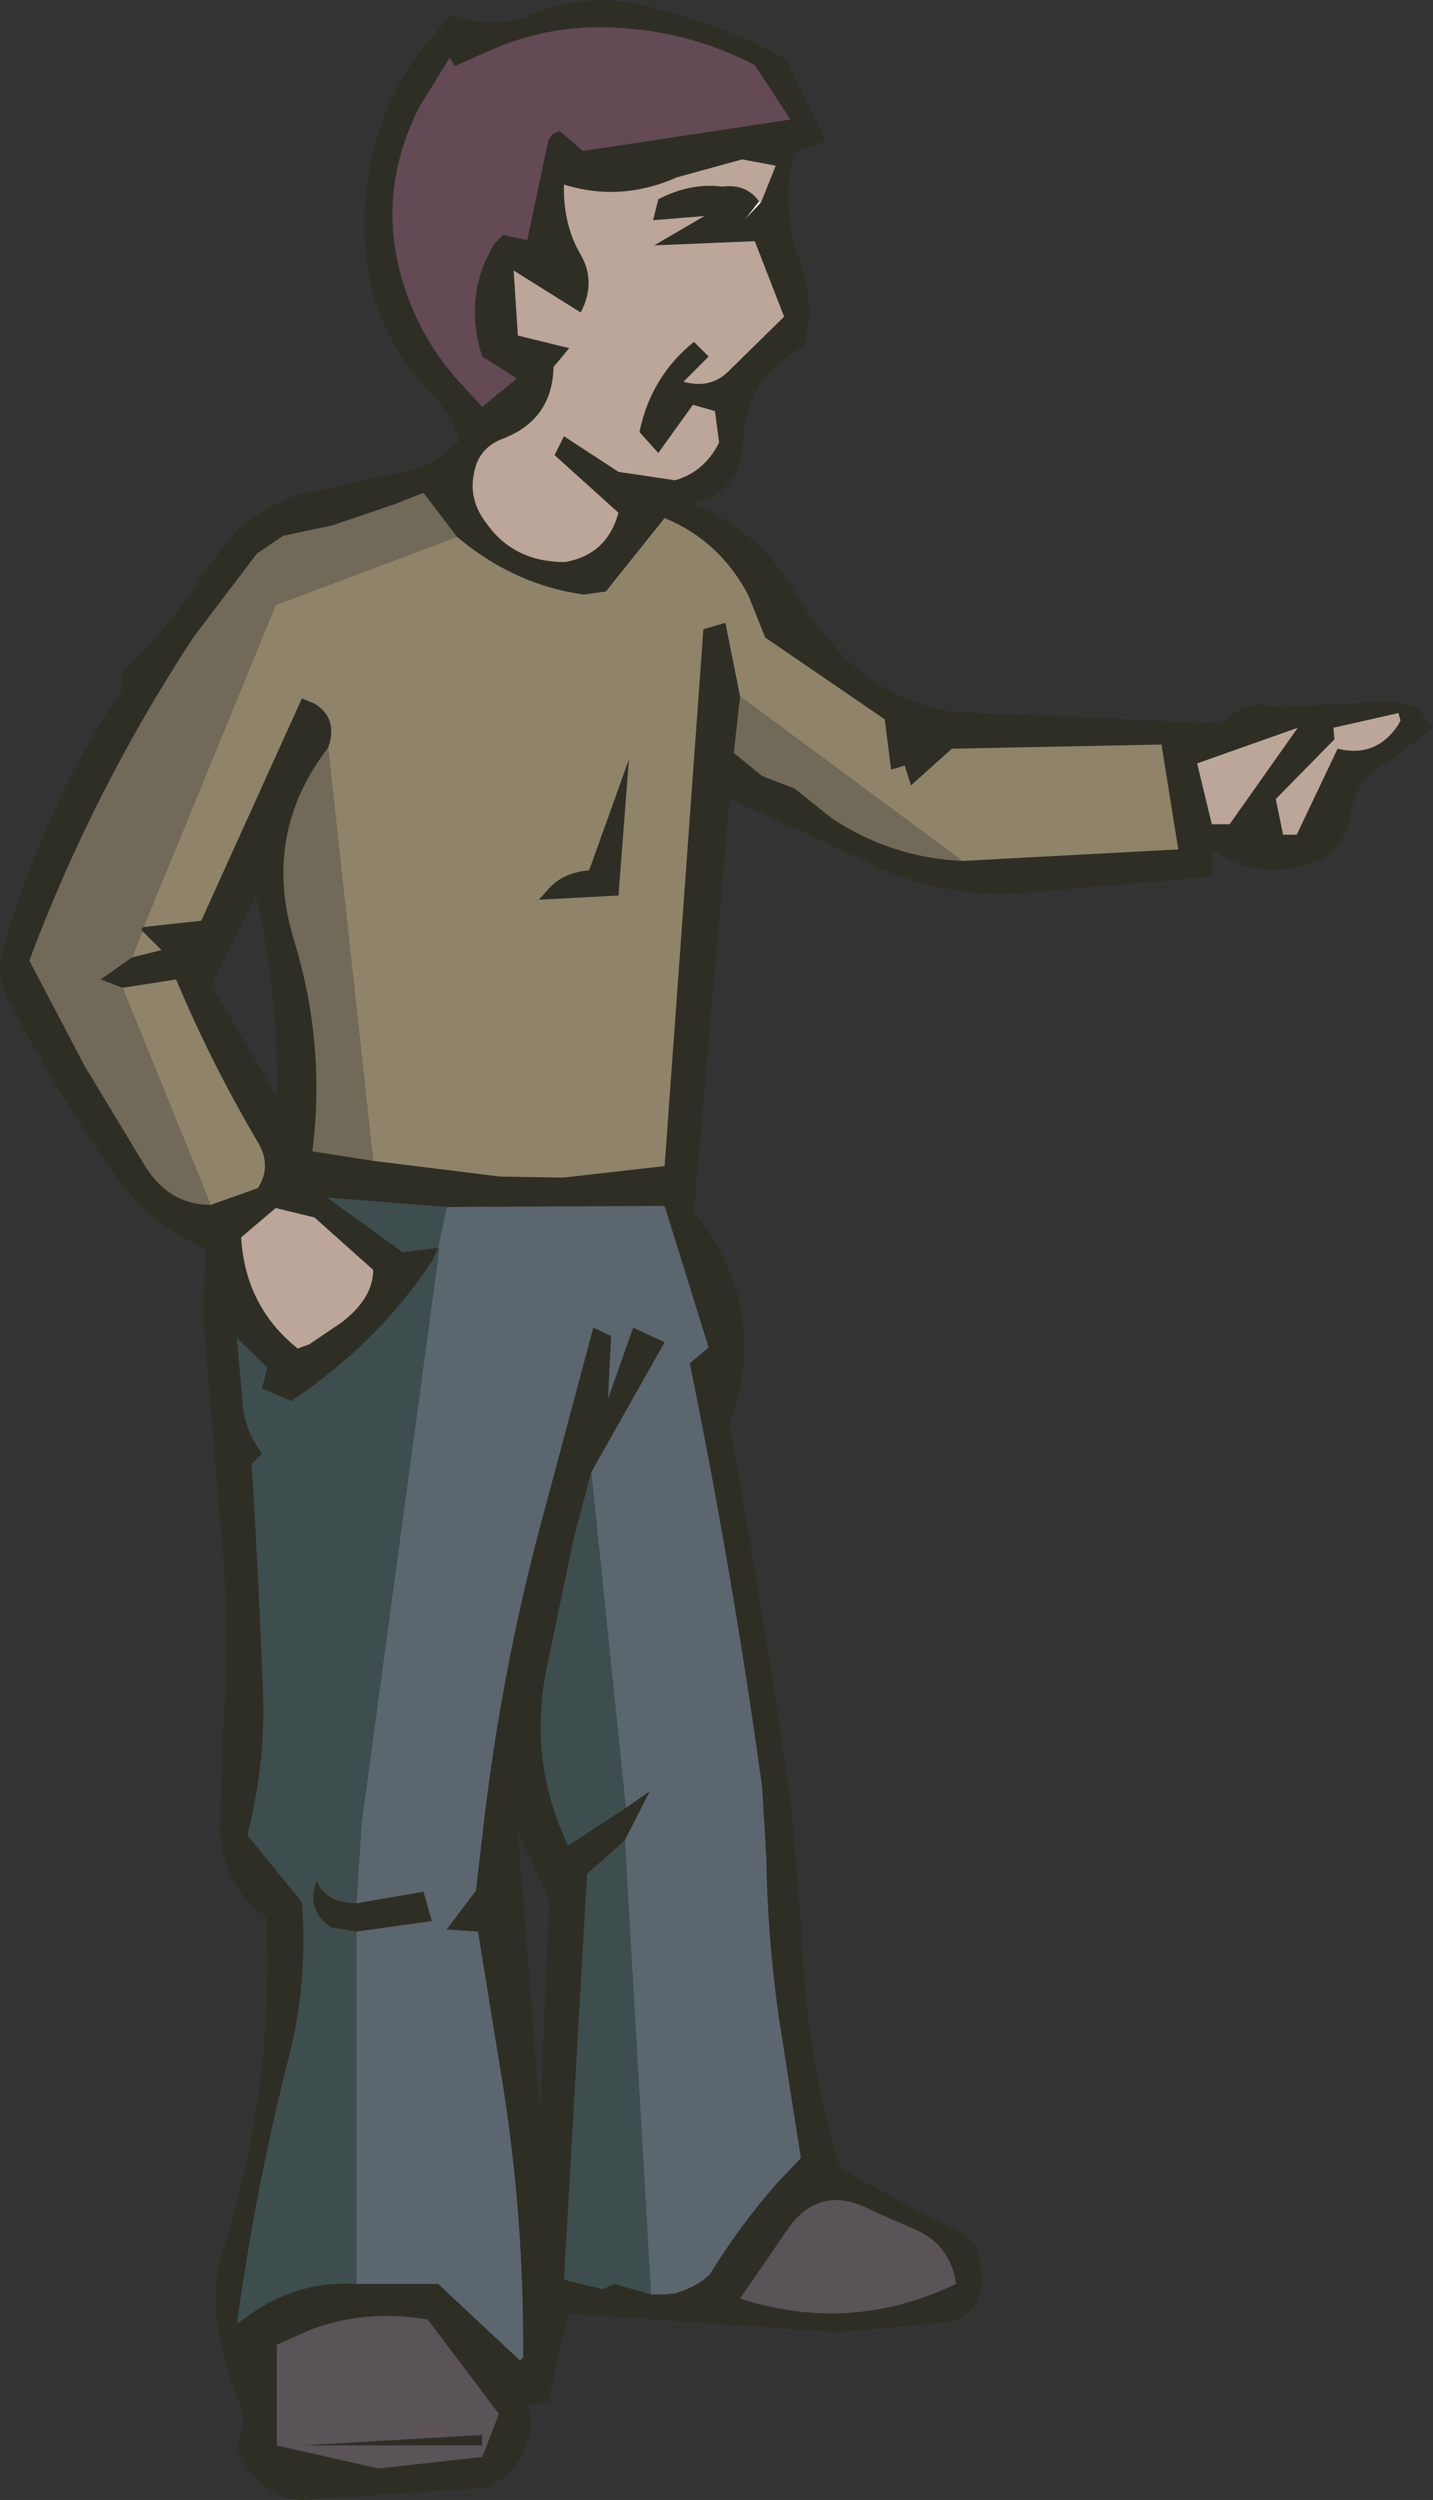
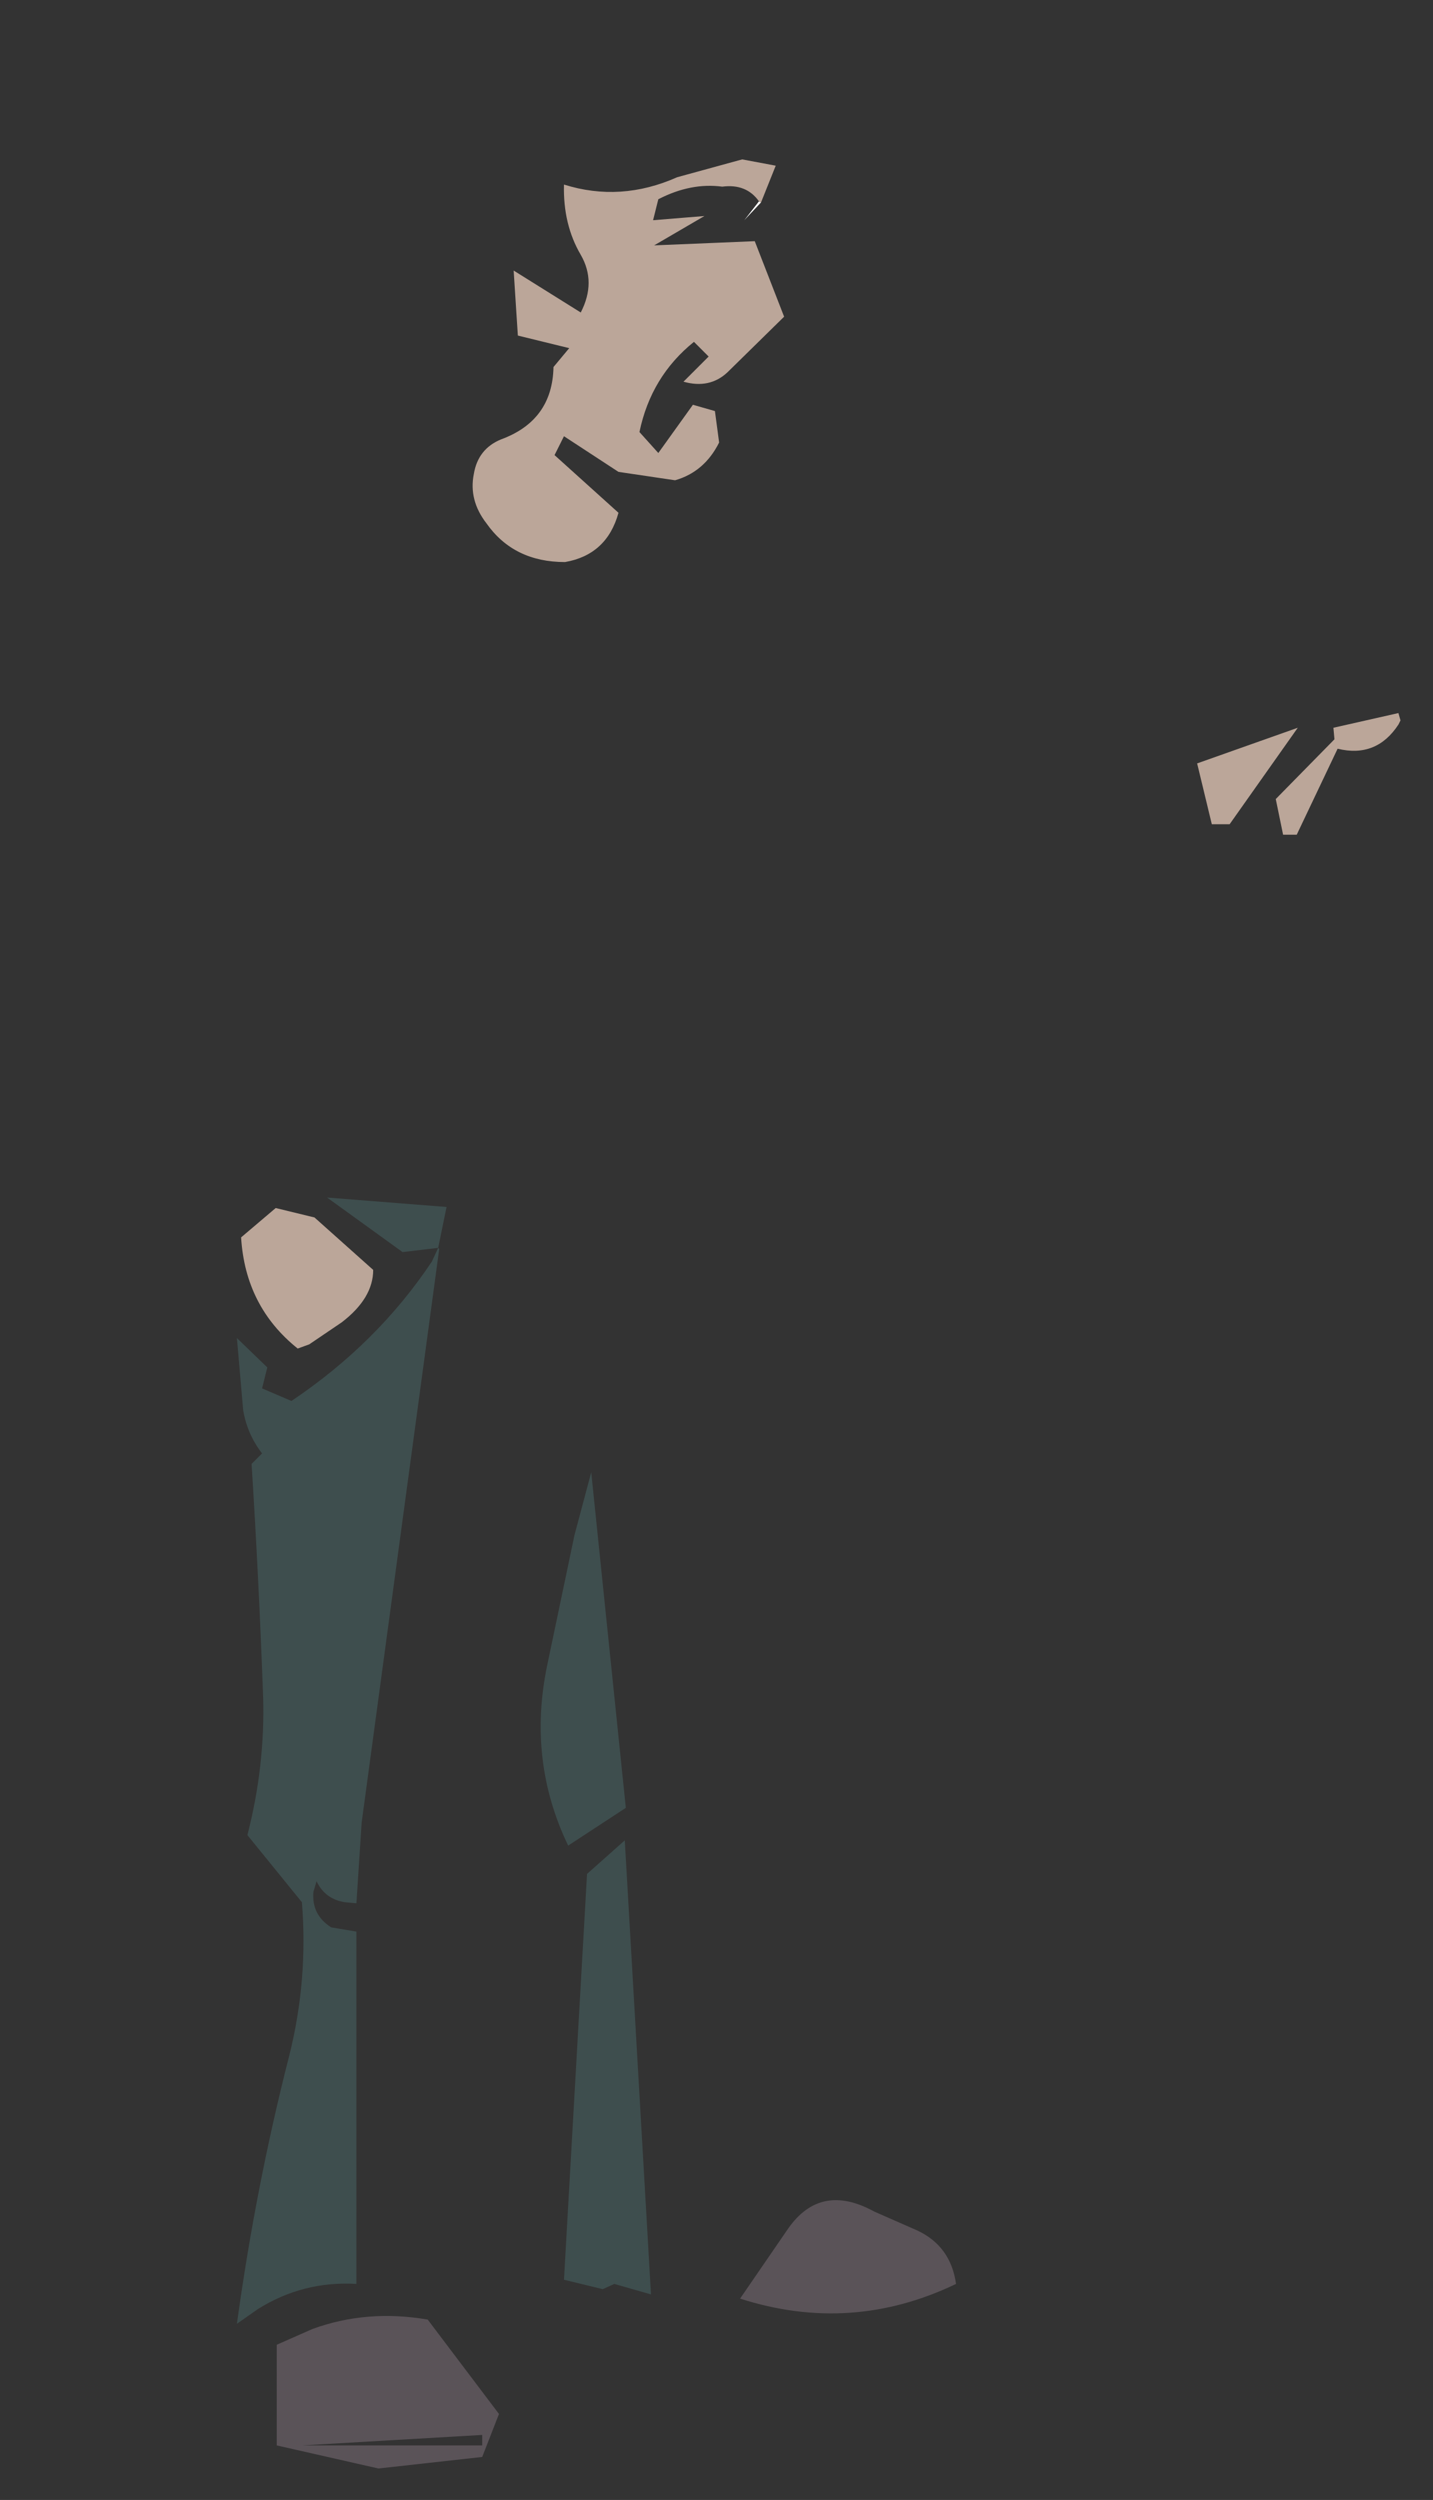
<svg xmlns="http://www.w3.org/2000/svg" height="119.2px" width="68.35px">
  <rect width="100%" height="100%" fill="#333333" stroke="none" />
  <g transform="matrix(1.0, 0.0, 0.0, 1.0, 34.1, 59.55)">
    <path d="M2.1 -49.95 L2.2 -49.9 1.4 -49.05 2.1 -49.95" fill="#ffffff" fill-rule="evenodd" stroke="none" />
-     <path d="M2.2 -49.9 L2.9 -51.65 1.3 -51.95 -1.8 -51.1 Q-4.5 -49.9 -7.2 -50.75 -7.25 -48.85 -6.4 -47.4 -5.65 -46.1 -6.4 -44.65 L-9.6 -46.65 -9.4 -43.55 -6.95 -42.95 -7.7 -42.05 Q-7.75 -39.5 -10.2 -38.6 -11.3 -38.15 -11.5 -36.95 -11.75 -35.7 -10.9 -34.6 -9.6 -32.75 -7.15 -32.75 -5.15 -33.1 -4.6 -35.1 L-7.65 -37.85 -7.2 -38.75 -4.6 -37.05 -1.9 -36.65 Q-0.5 -37.05 0.2 -38.45 L0.0 -39.95 -1.05 -40.25 -2.7 -37.95 -3.6 -38.95 Q-3.05 -41.6 -1.0 -43.25 L-0.3 -42.55 -1.5 -41.35 Q-0.25 -41.0 0.6 -41.8 L3.3 -44.45 1.9 -48.05 -2.9 -47.85 -0.5 -49.25 -2.95 -49.05 -2.7 -50.05 Q-1.15 -50.85 0.35 -50.65 1.5 -50.8 2.1 -49.95 L1.4 -49.05 2.2 -49.9 M5.3 -52.85 L3.75 -52.25 Q3.15 -49.6 4.0 -47.25 4.5 -45.9 4.5 -44.5 L4.3 -43.05 Q1.4 -41.6 1.35 -38.3 L1.1 -37.2 Q0.45 -35.8 -1.2 -35.55 2.05 -34.35 3.8 -31.35 4.8 -29.6 6.3 -28.1 8.4 -26.1 11.35 -25.6 L24.2 -25.05 Q25.3 -26.25 26.7 -25.85 L32.55 -26.1 33.5 -25.8 34.25 -24.85 32.25 -23.3 Q30.55 -22.45 30.35 -20.85 30.1 -19.05 28.55 -18.45 26.05 -17.45 23.7 -19.05 L23.7 -17.75 14.95 -17.0 Q10.9 -16.65 7.25 -18.45 L4.4 -19.8 0.7 -21.45 -1.0 -1.75 Q2.7 2.85 0.7 8.35 2.35 17.45 3.65 26.65 L4.15 32.7 Q4.3 38.4 6.0 43.85 8.85 45.45 11.75 46.9 12.3 47.15 12.55 47.8 L12.75 49.05 Q12.65 51.05 10.8 51.2 L5.85 51.65 -7.0 50.75 -7.95 54.95 -8.9 55.15 Q-8.65 56.0 -8.9 56.75 -9.35 58.25 -10.8 59.05 L-19.7 59.65 Q-20.8 59.6 -21.65 58.85 -22.5 58.1 -22.8 57.05 -22.3 56.05 -22.65 55.1 -23.5 53.1 -23.8 50.75 -23.95 49.25 -23.45 47.7 -21.0 39.95 -21.4 31.85 -23.5 30.35 -23.6 27.65 L-23.5 23.6 Q-23.05 18.0 -23.65 12.35 L-24.4 3.25 -24.3 -0.05 Q-26.85 -1.05 -28.55 -3.45 -31.55 -7.65 -33.85 -12.2 -34.3 -13.1 -33.95 -14.3 -32.0 -21.15 -28.25 -26.7 L-28.3 -27.45 Q-25.9 -29.7 -24.1 -32.65 L-22.7 -34.35 Q-21.45 -35.4 -19.9 -35.95 L-14.7 -37.1 Q-13.85 -37.25 -13.1 -37.75 L-12.2 -38.5 Q-12.55 -39.8 -13.4 -40.65 -17.0 -44.3 -16.7 -49.55 -16.4 -55.1 -12.5 -58.85 -10.55 -58.05 -8.65 -58.9 -5.6 -60.1 -2.3 -59.0 0.75 -58.2 3.4 -56.7 L5.3 -52.85 M3.6 -53.85 L1.9 -56.45 Q-1.5 -58.2 -5.3 -58.25 -8.05 -58.3 -10.6 -57.2 L-12.4 -56.4 -12.65 -56.8 -14.1 -54.45 Q-16.35 -50.0 -14.65 -45.4 -13.8 -43.1 -12.2 -41.35 L-11.1 -40.15 -9.45 -41.5 -11.1 -42.55 Q-11.85 -44.85 -11.0 -47.0 L-10.55 -47.9 -10.1 -48.35 -8.95 -48.1 -7.95 -52.85 -7.75 -53.15 -7.4 -53.3 -6.3 -52.35 3.6 -53.85 M32.6 -25.55 L29.5 -24.85 29.55 -24.3 26.75 -21.45 27.1 -19.75 27.75 -19.75 29.7 -23.85 Q31.55 -23.4 32.6 -25.0 L32.7 -25.2 32.6 -25.55 M-16.3 -4.2 L-10.25 -3.45 -7.25 -3.4 -2.4 -3.95 -0.55 -29.55 0.5 -29.85 1.2 -26.35 0.9 -23.65 2.25 -22.55 3.8 -21.95 5.55 -20.55 Q8.4 -18.65 11.8 -18.5 L22.1 -19.05 21.3 -24.05 11.3 -23.85 9.35 -22.1 9.05 -23.05 8.4 -22.85 8.1 -25.25 2.4 -29.15 1.6 -31.15 Q0.25 -33.75 -2.4 -34.85 L-5.2 -31.35 -6.25 -31.2 Q-9.55 -31.65 -12.3 -33.95 L-13.9 -36.05 -15.3 -35.5 -18.25 -34.5 -20.6 -34.0 -21.85 -33.15 -24.85 -29.2 Q-29.65 -21.9 -32.7 -13.75 L-30.05 -8.7 -27.15 -3.9 Q-26.0 -2.1 -24.05 -2.1 L-21.8 -2.9 Q-21.15 -3.9 -21.75 -5.0 -24.05 -8.9 -25.7 -12.85 L-28.25 -12.45 -29.3 -12.85 -27.8 -13.9 -26.4 -14.25 -27.3 -15.15 -27.35 -15.25 -27.25 -15.35 -24.5 -15.65 -19.7 -26.25 -19.1 -26.0 Q-17.95 -25.3 -18.45 -23.9 -21.6 -19.8 -20.1 -14.8 -18.55 -9.8 -19.2 -4.65 L-16.3 -4.2 M23.0 -23.15 L23.7 -20.25 24.55 -20.25 27.8 -24.85 23.0 -23.15 M-21.9 -16.85 L-24.0 -12.55 -20.9 -7.25 Q-20.85 -9.7 -21.1 -12.05 -21.35 -14.5 -21.9 -16.85 M-20.95 -1.95 L-22.6 -0.55 Q-22.4 2.75 -19.9 4.75 L-19.35 4.55 -17.8 3.5 Q-16.3 2.35 -16.3 1.0 L-19.1 -1.5 -20.95 -1.95 M-8.4 -16.65 L-7.95 -17.15 Q-7.25 -17.95 -6.0 -18.05 L-4.1 -23.35 -4.6 -16.85 -8.4 -16.65 M-12.8 -2.0 L-18.5 -2.45 -14.9 0.15 -13.2 -0.05 -13.5 0.6 Q-16.1 4.5 -20.2 7.25 L-21.6 6.65 -21.35 5.65 -22.8 4.25 -22.5 7.7 Q-22.3 8.85 -21.6 9.75 L-22.1 10.25 Q-21.75 15.8 -21.55 21.35 -21.45 24.65 -22.3 27.95 L-19.7 31.15 Q-19.4 34.85 -20.3 38.45 -21.9 44.7 -22.8 51.25 L-21.8 50.55 Q-19.65 49.2 -17.1 49.35 L-13.2 49.35 -9.3 53.0 -9.15 52.85 Q-9.1 46.15 -10.15 39.65 L-11.3 32.55 -12.8 32.45 -11.4 30.6 -10.95 26.75 Q-10.05 19.45 -8.1 12.35 L-5.8 3.75 -4.95 4.15 -5.1 7.15 -3.9 3.75 -2.4 4.45 -5.9 10.65 -6.7 13.65 -8.0 19.85 Q-8.95 24.4 -7.0 28.45 L-4.25 26.65 -3.1 25.85 -4.3 28.2 -6.1 29.8 -7.2 49.15 -5.35 49.6 -4.8 49.35 -3.05 49.85 -2.45 49.85 -1.9 49.8 Q-1.2 49.6 -0.6 49.2 L-0.25 48.9 Q1.3 46.4 3.05 44.45 L4.1 43.35 3.05 36.65 Q2.5 32.8 2.45 29.0 L2.25 25.65 Q0.85 15.5 -1.2 5.45 L-0.3 4.7 -2.4 -2.05 -12.8 -2.0 M-17.1 31.2 L-13.9 30.65 -13.5 32.05 -17.1 32.55 -18.3 32.35 Q-19.25 31.75 -19.15 30.65 L-19.0 30.15 Q-18.6 31.0 -17.65 31.15 L-17.1 31.2 M-7.9 31.05 L-9.4 27.75 -8.35 41.25 -7.9 31.05 M-10.3 55.55 L-13.7 51.05 Q-16.6 50.55 -19.2 51.5 L-20.9 52.25 -20.9 57.05 -16.05 58.15 -11.1 57.6 -10.3 55.55 M-11.1 57.05 L-19.7 57.05 -11.1 56.55 -11.1 57.05 M7.6 45.9 Q5.05 44.5 3.5 46.7 L1.2 50.05 Q6.5 51.75 11.5 49.35 11.25 47.55 9.65 46.8 L7.6 45.9" fill="#2e2e25" fill-rule="evenodd" stroke="none" />
-     <path d="M-16.3 -4.2 L-19.2 -4.65 Q-18.55 -9.8 -20.1 -14.8 -21.6 -19.8 -18.45 -23.9 L-16.3 -4.2 M-27.25 -15.35 L-27.35 -15.25 -27.3 -15.15 -27.8 -13.9 -29.3 -12.85 -28.25 -12.45 -24.05 -2.1 Q-26.0 -2.1 -27.15 -3.9 L-30.05 -8.7 -32.7 -13.75 Q-29.65 -21.9 -24.85 -29.2 L-21.85 -33.15 -20.6 -34.0 -18.25 -34.5 -15.3 -35.5 -13.9 -36.05 -12.3 -33.95 -20.95 -30.7 -27.25 -15.35 M11.8 -18.5 Q8.4 -18.65 5.55 -20.55 L3.8 -21.95 2.25 -22.55 0.9 -23.65 1.2 -26.35 11.8 -18.5" fill="#716a58" fill-rule="evenodd" stroke="none" />
-     <path d="M1.2 -26.35 L0.5 -29.85 -0.55 -29.55 -2.4 -3.95 -7.25 -3.4 -10.25 -3.45 -16.3 -4.2 -18.45 -23.9 Q-17.95 -25.3 -19.1 -26.0 L-19.7 -26.25 -24.5 -15.65 -27.25 -15.35 -20.95 -30.7 -12.3 -33.95 Q-9.55 -31.65 -6.25 -31.2 L-5.2 -31.35 -2.4 -34.85 Q0.25 -33.75 1.6 -31.15 L2.4 -29.15 8.1 -25.25 8.4 -22.85 9.05 -23.05 9.35 -22.1 11.3 -23.85 21.3 -24.05 22.1 -19.05 11.8 -18.5 1.2 -26.35 M-27.3 -15.15 L-26.4 -14.25 -27.8 -13.9 -27.3 -15.15 M-28.25 -12.45 L-25.7 -12.85 Q-24.05 -8.9 -21.75 -5.0 -21.15 -3.9 -21.8 -2.9 L-24.05 -2.1 -28.25 -12.45 M-8.4 -16.65 L-4.6 -16.85 -4.1 -23.35 -6.0 -18.05 Q-7.25 -17.95 -7.95 -17.15 L-8.4 -16.65" fill="#8f846a" fill-rule="evenodd" stroke="none" />
-     <path d="M3.6 -53.85 L-6.3 -52.35 -7.4 -53.3 -7.75 -53.15 -7.95 -52.85 -8.95 -48.1 -10.1 -48.35 -10.55 -47.9 -11.0 -47.0 Q-11.85 -44.85 -11.1 -42.55 L-9.45 -41.5 -11.1 -40.15 -12.2 -41.35 Q-13.8 -43.1 -14.65 -45.4 -16.35 -50.0 -14.1 -54.45 L-12.65 -56.8 -12.4 -56.4 -10.6 -57.2 Q-8.05 -58.3 -5.3 -58.25 -1.5 -58.2 1.9 -56.45 L3.6 -53.85" fill="#634a55" fill-rule="evenodd" stroke="none" />
    <path d="M2.2 -49.9 L2.1 -49.95 Q1.5 -50.8 0.35 -50.65 -1.15 -50.85 -2.7 -50.05 L-2.95 -49.05 -0.5 -49.25 -2.9 -47.85 1.9 -48.05 3.3 -44.45 0.6 -41.8 Q-0.25 -41.0 -1.5 -41.35 L-0.3 -42.55 -1.0 -43.25 Q-3.05 -41.6 -3.6 -38.95 L-2.7 -37.95 -1.05 -40.25 0.0 -39.95 0.2 -38.45 Q-0.5 -37.05 -1.9 -36.65 L-4.6 -37.05 -7.2 -38.75 -7.65 -37.85 -4.6 -35.1 Q-5.15 -33.1 -7.15 -32.75 -9.6 -32.75 -10.9 -34.6 -11.75 -35.7 -11.5 -36.95 -11.3 -38.15 -10.2 -38.6 -7.75 -39.5 -7.7 -42.05 L-6.95 -42.95 -9.4 -43.55 -9.6 -46.65 -6.4 -44.65 Q-5.65 -46.1 -6.4 -47.4 -7.25 -48.85 -7.2 -50.75 -4.5 -49.9 -1.8 -51.1 L1.3 -51.95 2.9 -51.65 2.2 -49.9 M32.6 -25.55 L32.7 -25.2 32.6 -25.0 Q31.55 -23.4 29.7 -23.85 L27.75 -19.75 27.1 -19.75 26.75 -21.45 29.55 -24.3 29.5 -24.85 32.6 -25.55 M23.0 -23.15 L27.8 -24.85 24.55 -20.25 23.7 -20.25 23.0 -23.15 M-20.95 -1.95 L-19.1 -1.5 -16.3 1.0 Q-16.3 2.35 -17.8 3.5 L-19.35 4.55 -19.9 4.75 Q-22.4 2.75 -22.6 -0.55 L-20.95 -1.95" fill="#bba699" fill-rule="evenodd" stroke="none" />
-     <path d="M-13.2 -0.05 L-12.8 -2.0 -2.4 -2.05 -0.3 4.7 -1.2 5.45 Q0.85 15.5 2.25 25.65 L2.45 29.0 Q2.5 32.8 3.05 36.65 L4.1 43.35 3.05 44.45 Q1.3 46.4 -0.25 48.9 L-0.6 49.2 Q-1.2 49.6 -1.9 49.8 L-2.45 49.85 -3.05 49.85 -4.3 28.2 -3.1 25.85 -4.25 26.65 -5.9 10.65 -2.4 4.45 -3.9 3.75 -5.1 7.15 -4.95 4.15 -5.8 3.75 -8.1 12.35 Q-10.05 19.45 -10.95 26.75 L-11.4 30.6 -12.8 32.45 -11.3 32.55 -10.15 39.65 Q-9.1 46.15 -9.15 52.85 L-9.3 53.0 -13.2 49.35 -17.1 49.35 -17.1 32.55 -13.5 32.05 -13.9 30.65 -17.1 31.2 -16.85 27.35 -13.15 0.0 -13.2 -0.05" fill="#5c666f" fill-rule="evenodd" stroke="none" />
    <path d="M-12.8 -2.0 L-13.2 -0.05 -14.9 0.15 -18.5 -2.45 -12.8 -2.0 M-13.2 -0.05 L-13.15 0.0 -16.85 27.35 -17.1 31.2 -17.65 31.15 Q-18.6 31.0 -19.0 30.15 L-19.15 30.65 Q-19.25 31.75 -18.3 32.35 L-17.1 32.55 -17.1 49.35 Q-19.65 49.2 -21.8 50.55 L-22.8 51.25 Q-21.9 44.7 -20.3 38.45 -19.4 34.85 -19.7 31.15 L-22.3 27.95 Q-21.45 24.65 -21.55 21.35 -21.75 15.8 -22.1 10.25 L-21.6 9.75 Q-22.3 8.85 -22.5 7.7 L-22.8 4.25 -21.35 5.65 -21.6 6.65 -20.2 7.25 Q-16.1 4.5 -13.5 0.6 L-13.2 -0.05 M-5.9 10.65 L-4.25 26.65 -7.0 28.45 Q-8.95 24.4 -8.0 19.85 L-6.7 13.65 -5.9 10.65 M-4.3 28.2 L-3.05 49.85 -4.8 49.35 -5.35 49.6 -7.2 49.15 -6.1 29.8 -4.3 28.2" fill="#3e4e4e" fill-rule="evenodd" stroke="none" />
    <path d="M-10.3 55.55 L-11.1 57.6 -16.05 58.15 -20.9 57.05 -20.9 52.25 -19.2 51.5 Q-16.6 50.55 -13.7 51.05 L-10.3 55.55 M-11.1 57.05 L-11.1 56.55 -19.7 57.05 -11.1 57.05 M7.6 45.9 L9.65 46.8 Q11.25 47.55 11.5 49.35 6.5 51.75 1.2 50.05 L3.5 46.7 Q5.05 44.5 7.6 45.9" fill="#5a5358" fill-rule="evenodd" stroke="none" />
  </g>
</svg>